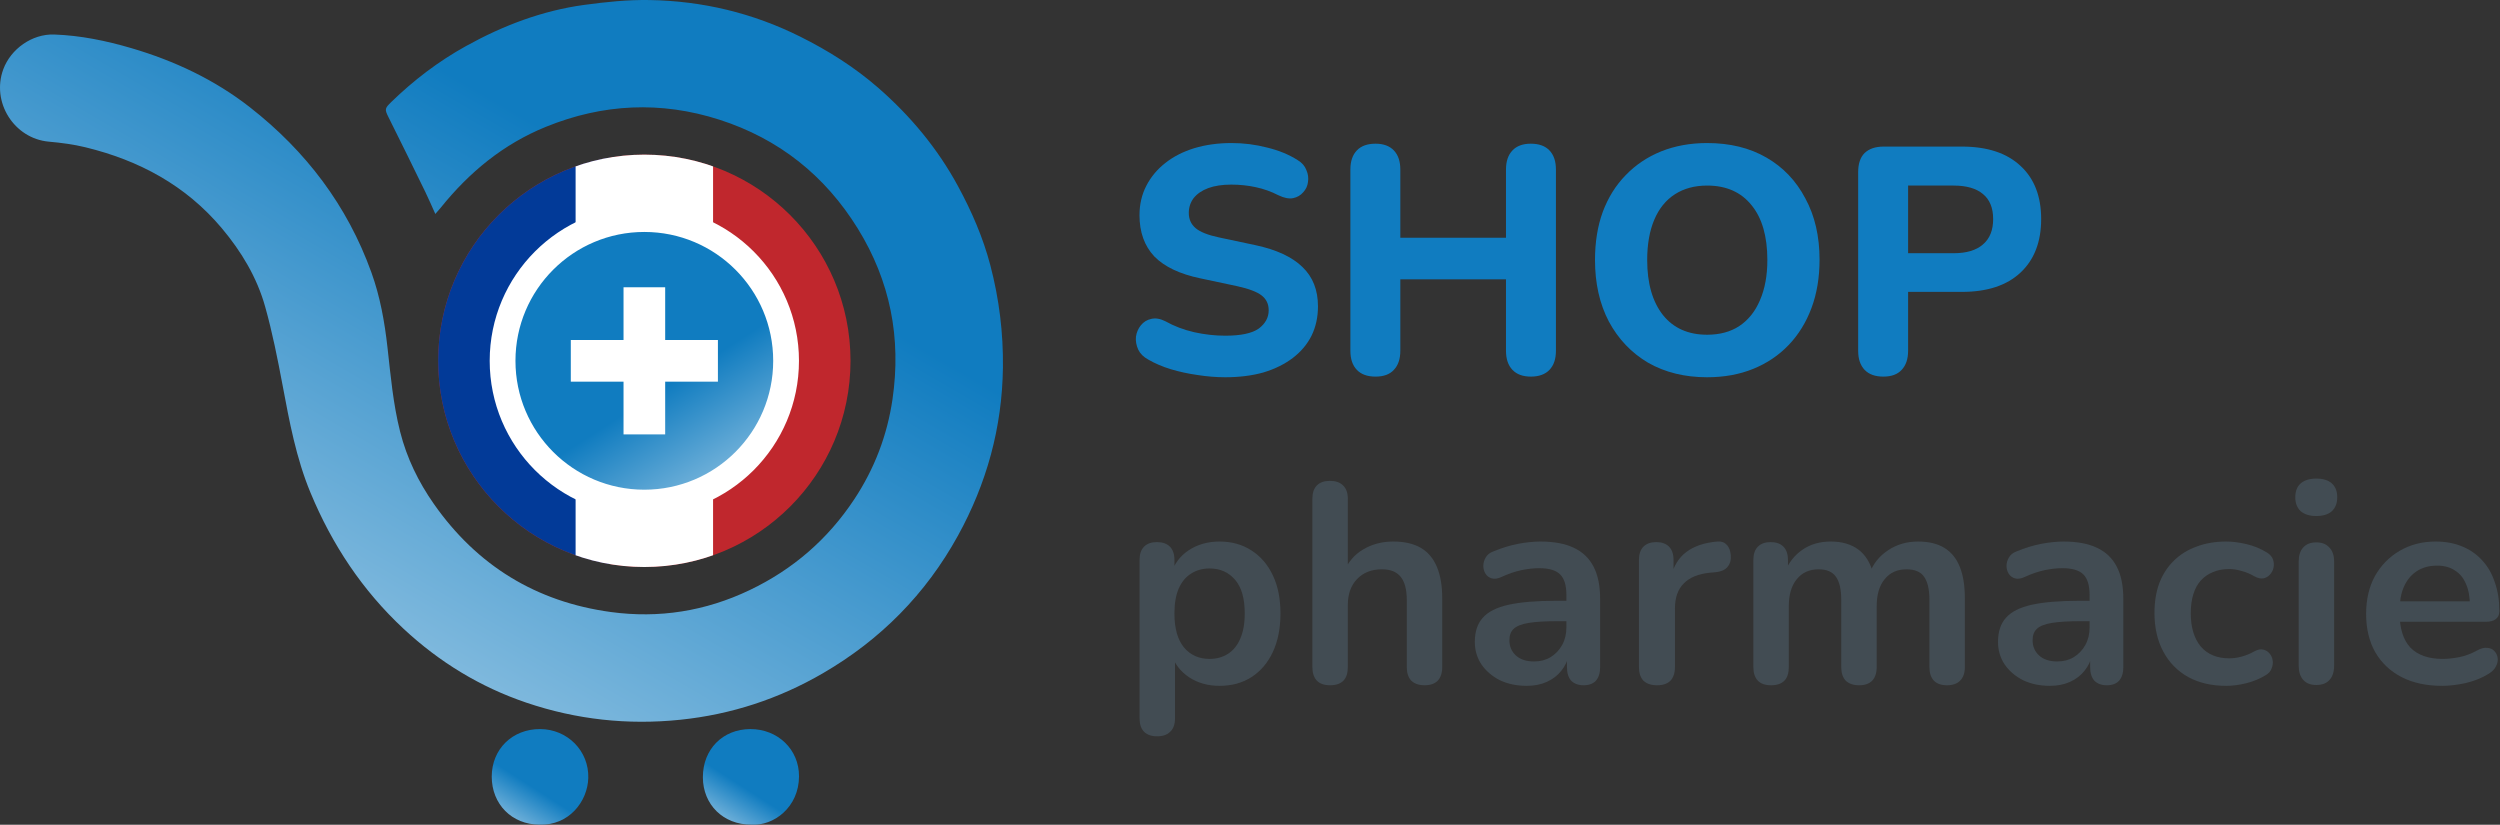
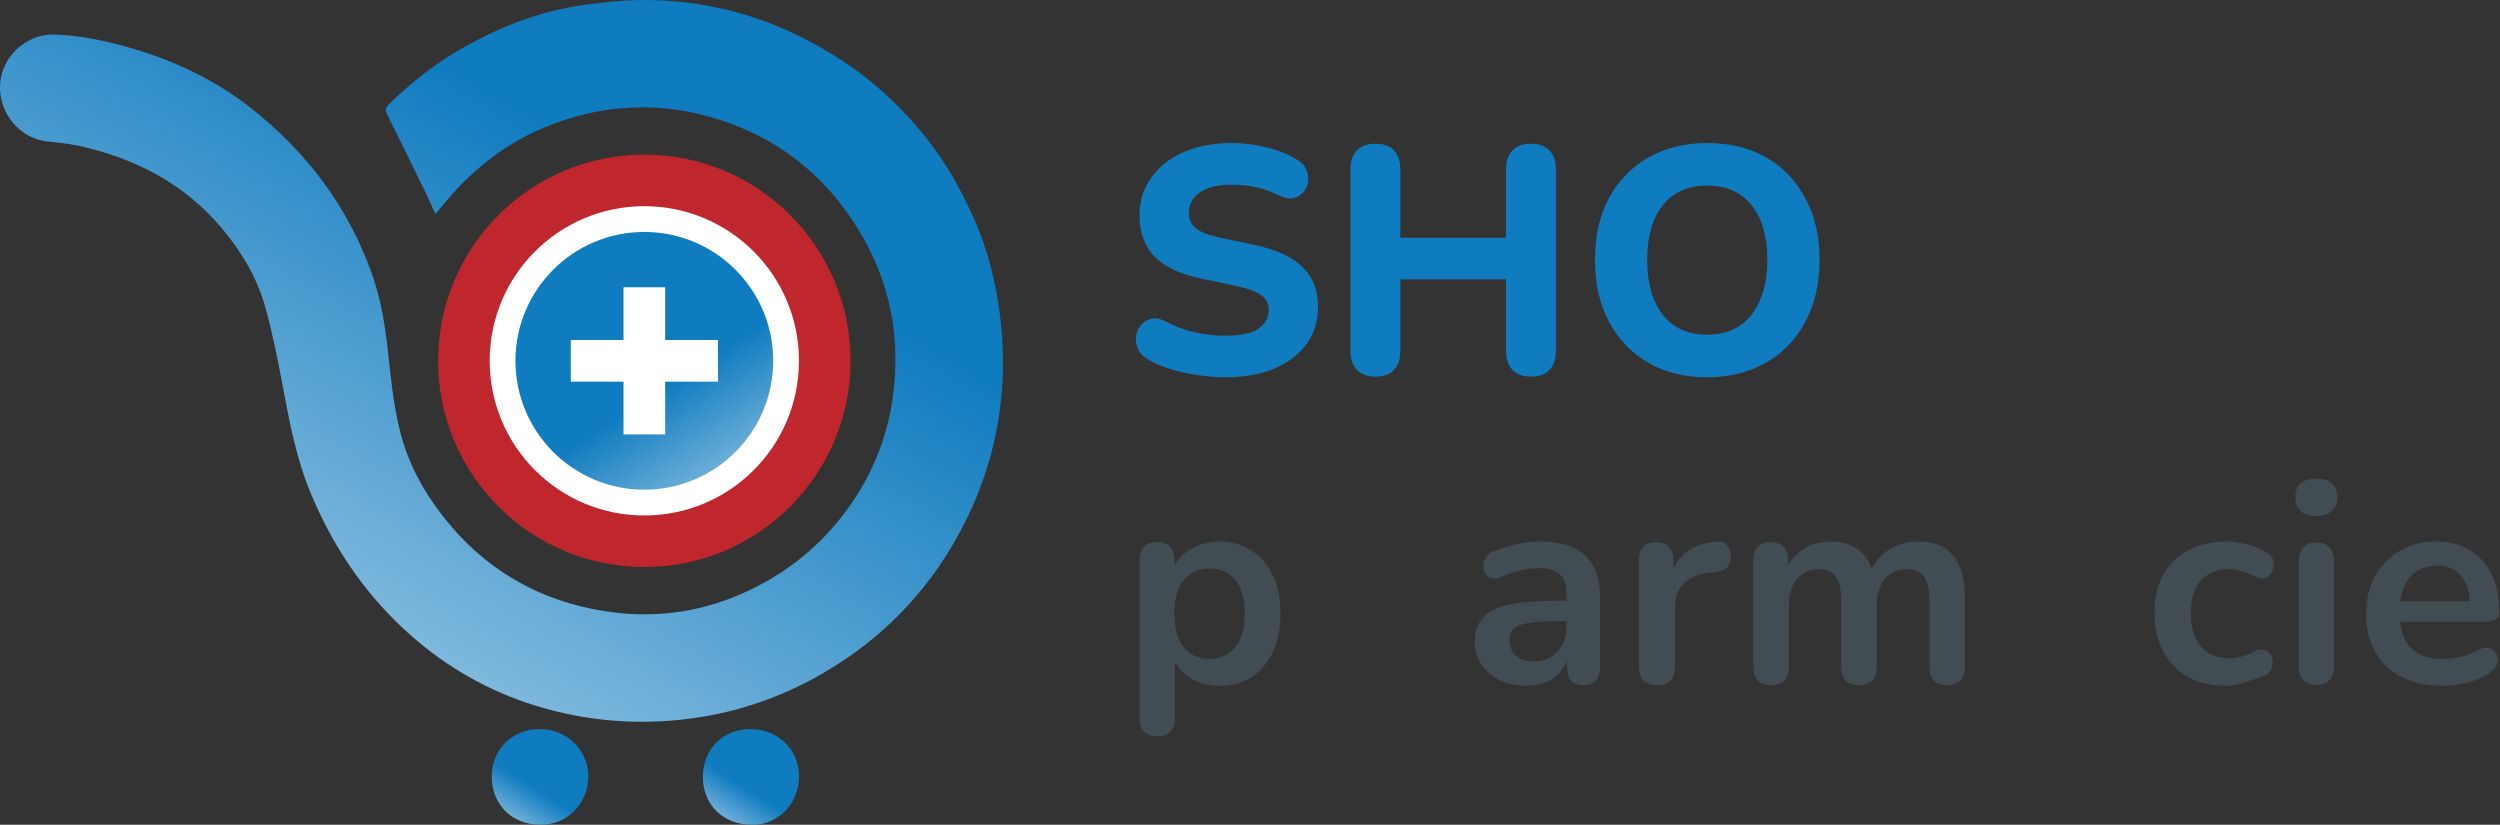
<svg xmlns="http://www.w3.org/2000/svg" width="194" height="64" viewBox="0 0 194 64" fill="none">
  <rect x="0" y="0" width="194" height="64" fill="#333333" stroke="none" />
  <g clip-path="url(#clip0_257_48300)">
-     <path d="M146.144 29.225C145.511 29.225 145.028 29.05 144.694 28.7C144.361 28.35 144.194 27.858 144.194 27.225V13.35C144.194 12.7 144.361 12.208 144.694 11.875C145.044 11.542 145.536 11.375 146.169 11.375H152.244C154.211 11.375 155.728 11.875 156.794 12.875C157.861 13.858 158.394 15.233 158.394 17C158.394 18.767 157.861 20.15 156.794 21.15C155.728 22.15 154.211 22.65 152.244 22.65H148.069V27.225C148.069 27.858 147.903 28.35 147.569 28.7C147.253 29.05 146.778 29.225 146.144 29.225ZM148.069 19.65H151.594C152.594 19.65 153.353 19.425 153.869 18.975C154.403 18.525 154.669 17.867 154.669 17C154.669 16.133 154.403 15.483 153.869 15.05C153.353 14.617 152.594 14.4 151.594 14.4H148.069V19.65Z" fill="#107CC0" />
    <path d="M132.472 29.275C130.739 29.275 129.214 28.9 127.897 28.15C126.597 27.383 125.581 26.316 124.847 24.95C124.131 23.583 123.772 21.991 123.772 20.175C123.772 18.791 123.972 17.55 124.372 16.45C124.789 15.333 125.381 14.383 126.147 13.6C126.914 12.8 127.831 12.183 128.897 11.75C129.981 11.316 131.172 11.1 132.472 11.1C134.239 11.1 135.772 11.475 137.072 12.225C138.372 12.975 139.381 14.033 140.097 15.4C140.831 16.75 141.197 18.333 141.197 20.15C141.197 21.533 140.989 22.783 140.572 23.9C140.156 25.016 139.564 25.975 138.797 26.775C138.031 27.575 137.114 28.191 136.047 28.625C134.981 29.058 133.789 29.275 132.472 29.275ZM132.472 25.975C133.456 25.975 134.289 25.75 134.972 25.3C135.672 24.833 136.206 24.166 136.572 23.3C136.956 22.416 137.147 21.375 137.147 20.175C137.147 18.341 136.739 16.925 135.922 15.925C135.106 14.908 133.956 14.4 132.472 14.4C131.506 14.4 130.672 14.625 129.972 15.075C129.272 15.525 128.739 16.183 128.372 17.05C128.006 17.916 127.822 18.958 127.822 20.175C127.822 21.991 128.231 23.416 129.047 24.45C129.864 25.466 131.006 25.975 132.472 25.975Z" fill="#107CC0" />
    <path d="M106.74 29.225C106.107 29.225 105.623 29.05 105.29 28.7C104.957 28.35 104.79 27.859 104.79 27.225V13.15C104.79 12.517 104.957 12.025 105.29 11.675C105.623 11.325 106.107 11.15 106.74 11.15C107.357 11.15 107.832 11.325 108.165 11.675C108.498 12.025 108.665 12.517 108.665 13.15V18.45H116.865V13.15C116.865 12.517 117.032 12.025 117.365 11.675C117.698 11.325 118.173 11.15 118.79 11.15C119.423 11.15 119.907 11.325 120.24 11.675C120.573 12.025 120.74 12.517 120.74 13.15V27.225C120.74 27.859 120.573 28.35 120.24 28.7C119.907 29.05 119.423 29.225 118.79 29.225C118.173 29.225 117.698 29.05 117.365 28.7C117.032 28.35 116.865 27.859 116.865 27.225V21.675H108.665V27.225C108.665 27.859 108.498 28.35 108.165 28.7C107.848 29.05 107.373 29.225 106.74 29.225Z" fill="#107CC0" />
    <path d="M95.075 29.275C94.375 29.275 93.658 29.216 92.925 29.1C92.208 29 91.516 28.85 90.85 28.65C90.2 28.45 89.616 28.2 89.1 27.9C88.733 27.7 88.475 27.441 88.325 27.125C88.175 26.791 88.116 26.458 88.15 26.125C88.2 25.791 88.325 25.5 88.525 25.25C88.741 24.983 89.008 24.816 89.325 24.75C89.658 24.666 90.025 24.725 90.425 24.925C91.108 25.308 91.85 25.591 92.65 25.775C93.466 25.958 94.275 26.05 95.075 26.05C96.291 26.05 97.158 25.866 97.675 25.5C98.191 25.116 98.45 24.641 98.45 24.075C98.45 23.591 98.266 23.208 97.9 22.925C97.533 22.641 96.891 22.4 95.975 22.2L93.15 21.6C91.55 21.266 90.358 20.7 89.575 19.9C88.808 19.083 88.425 18.016 88.425 16.7C88.425 15.866 88.6 15.108 88.95 14.425C89.3 13.741 89.791 13.15 90.425 12.65C91.058 12.15 91.808 11.766 92.675 11.5C93.558 11.233 94.525 11.1 95.575 11.1C96.508 11.1 97.425 11.216 98.325 11.45C99.225 11.666 100.016 11.991 100.7 12.425C101.033 12.625 101.258 12.883 101.375 13.2C101.508 13.5 101.55 13.808 101.5 14.125C101.466 14.425 101.341 14.691 101.125 14.925C100.925 15.158 100.666 15.308 100.35 15.375C100.033 15.441 99.65 15.366 99.2 15.15C98.65 14.866 98.066 14.658 97.45 14.525C96.833 14.391 96.2 14.325 95.55 14.325C94.85 14.325 94.25 14.416 93.75 14.6C93.266 14.783 92.891 15.041 92.625 15.375C92.375 15.708 92.25 16.091 92.25 16.525C92.25 17.008 92.425 17.4 92.775 17.7C93.125 18 93.733 18.241 94.6 18.425L97.425 19.025C99.058 19.375 100.275 19.941 101.075 20.725C101.875 21.491 102.275 22.508 102.275 23.775C102.275 24.608 102.108 25.366 101.775 26.05C101.441 26.716 100.958 27.291 100.325 27.775C99.691 28.258 98.933 28.633 98.05 28.9C97.166 29.15 96.175 29.275 95.075 29.275Z" fill="#107CC0" />
    <path d="M189.507 53.221C188.29 53.221 187.241 52.994 186.361 52.539C185.481 52.085 184.799 51.439 184.315 50.603C183.846 49.767 183.611 48.777 183.611 47.633C183.611 46.519 183.839 45.543 184.293 44.707C184.763 43.871 185.401 43.219 186.207 42.749C187.029 42.265 187.96 42.023 189.001 42.023C189.764 42.023 190.446 42.148 191.047 42.397C191.663 42.647 192.184 43.006 192.609 43.475C193.049 43.945 193.379 44.517 193.599 45.191C193.834 45.851 193.951 46.599 193.951 47.435C193.951 47.699 193.856 47.905 193.665 48.051C193.489 48.183 193.233 48.249 192.895 48.249H185.833V46.665H192.015L191.663 46.995C191.663 46.321 191.561 45.756 191.355 45.301C191.165 44.847 190.879 44.502 190.497 44.267C190.131 44.018 189.669 43.893 189.111 43.893C188.495 43.893 187.967 44.04 187.527 44.333C187.102 44.612 186.772 45.015 186.537 45.543C186.317 46.057 186.207 46.673 186.207 47.391V47.545C186.207 48.748 186.486 49.65 187.043 50.251C187.615 50.838 188.451 51.131 189.551 51.131C189.933 51.131 190.358 51.087 190.827 50.999C191.311 50.897 191.766 50.728 192.191 50.493C192.499 50.317 192.771 50.244 193.005 50.273C193.24 50.288 193.423 50.369 193.555 50.515C193.702 50.662 193.79 50.845 193.819 51.065C193.849 51.271 193.805 51.483 193.687 51.703C193.585 51.923 193.401 52.114 193.137 52.275C192.624 52.598 192.03 52.84 191.355 53.001C190.695 53.148 190.079 53.221 189.507 53.221Z" fill="#424C53" />
    <path d="M179.742 53.155C179.302 53.155 178.965 53.023 178.73 52.759C178.496 52.495 178.378 52.128 178.378 51.659V43.585C178.378 43.101 178.496 42.734 178.73 42.485C178.965 42.221 179.302 42.089 179.742 42.089C180.182 42.089 180.52 42.221 180.754 42.485C181.004 42.734 181.128 43.101 181.128 43.585V51.659C181.128 52.128 181.011 52.495 180.776 52.759C180.542 53.023 180.197 53.155 179.742 53.155ZM179.742 40.043C179.229 40.043 178.826 39.918 178.532 39.669C178.254 39.405 178.114 39.045 178.114 38.591C178.114 38.121 178.254 37.762 178.532 37.513C178.826 37.263 179.229 37.139 179.742 37.139C180.27 37.139 180.674 37.263 180.952 37.513C181.231 37.762 181.37 38.121 181.37 38.591C181.37 39.045 181.231 39.405 180.952 39.669C180.674 39.918 180.27 40.043 179.742 40.043Z" fill="#424C53" />
-     <path d="M172.753 53.221C171.623 53.221 170.641 52.994 169.805 52.539C168.969 52.07 168.323 51.41 167.869 50.559C167.414 49.709 167.187 48.711 167.187 47.567C167.187 46.702 167.311 45.932 167.561 45.257C167.825 44.568 168.199 43.989 168.683 43.519C169.167 43.035 169.753 42.669 170.443 42.419C171.132 42.155 171.902 42.023 172.753 42.023C173.237 42.023 173.757 42.089 174.315 42.221C174.887 42.353 175.422 42.573 175.921 42.881C176.155 43.028 176.309 43.204 176.383 43.409C176.456 43.615 176.471 43.827 176.427 44.047C176.383 44.253 176.287 44.436 176.141 44.597C176.009 44.744 175.84 44.839 175.635 44.883C175.429 44.913 175.202 44.861 174.953 44.729C174.63 44.539 174.3 44.399 173.963 44.311C173.625 44.209 173.303 44.157 172.995 44.157C172.511 44.157 172.085 44.238 171.719 44.399C171.352 44.546 171.037 44.766 170.773 45.059C170.523 45.338 170.333 45.69 170.201 46.115C170.069 46.541 170.003 47.032 170.003 47.589C170.003 48.675 170.259 49.533 170.773 50.163C171.301 50.779 172.041 51.087 172.995 51.087C173.303 51.087 173.618 51.043 173.941 50.955C174.278 50.867 174.615 50.728 174.953 50.537C175.202 50.405 175.422 50.361 175.613 50.405C175.818 50.449 175.987 50.552 176.119 50.713C176.251 50.86 176.331 51.043 176.361 51.263C176.39 51.469 176.361 51.674 176.273 51.879C176.199 52.085 176.053 52.253 175.833 52.385C175.349 52.679 174.835 52.891 174.293 53.023C173.75 53.155 173.237 53.221 172.753 53.221Z" fill="#424C53" />
-     <path d="M159.072 53.221C158.295 53.221 157.598 53.075 156.982 52.781C156.381 52.473 155.904 52.063 155.552 51.549C155.215 51.036 155.046 50.457 155.046 49.811C155.046 49.019 155.251 48.396 155.662 47.941C156.073 47.472 156.74 47.135 157.664 46.929C158.588 46.724 159.827 46.621 161.382 46.621H162.482V48.205H161.404C160.495 48.205 159.769 48.249 159.226 48.337C158.683 48.425 158.295 48.579 158.06 48.799C157.84 49.005 157.73 49.298 157.73 49.679C157.73 50.163 157.899 50.559 158.236 50.867C158.573 51.175 159.043 51.329 159.644 51.329C160.128 51.329 160.553 51.219 160.92 50.999C161.301 50.765 161.602 50.449 161.822 50.053C162.042 49.657 162.152 49.203 162.152 48.689V46.159C162.152 45.426 161.991 44.898 161.668 44.575C161.345 44.253 160.803 44.091 160.04 44.091C159.615 44.091 159.153 44.143 158.654 44.245C158.17 44.348 157.657 44.524 157.114 44.773C156.835 44.905 156.586 44.942 156.366 44.883C156.161 44.825 155.999 44.707 155.882 44.531C155.765 44.341 155.706 44.135 155.706 43.915C155.706 43.695 155.765 43.483 155.882 43.277C155.999 43.057 156.197 42.896 156.476 42.793C157.151 42.515 157.796 42.317 158.412 42.199C159.043 42.082 159.615 42.023 160.128 42.023C161.184 42.023 162.049 42.185 162.724 42.507C163.413 42.83 163.927 43.321 164.264 43.981C164.601 44.627 164.77 45.463 164.77 46.489V51.769C164.77 52.224 164.66 52.576 164.44 52.825C164.22 53.06 163.905 53.177 163.494 53.177C163.083 53.177 162.761 53.06 162.526 52.825C162.306 52.576 162.196 52.224 162.196 51.769V50.713H162.372C162.269 51.227 162.064 51.674 161.756 52.055C161.463 52.422 161.089 52.708 160.634 52.913C160.179 53.119 159.659 53.221 159.072 53.221Z" fill="#424C53" />
+     <path d="M172.753 53.221C171.623 53.221 170.641 52.994 169.805 52.539C168.969 52.07 168.323 51.41 167.869 50.559C167.414 49.709 167.187 48.711 167.187 47.567C167.187 46.702 167.311 45.932 167.561 45.257C167.825 44.568 168.199 43.989 168.683 43.519C169.167 43.035 169.753 42.669 170.443 42.419C171.132 42.155 171.902 42.023 172.753 42.023C173.237 42.023 173.757 42.089 174.315 42.221C174.887 42.353 175.422 42.573 175.921 42.881C176.155 43.028 176.309 43.204 176.383 43.409C176.456 43.615 176.471 43.827 176.427 44.047C176.383 44.253 176.287 44.436 176.141 44.597C176.009 44.744 175.84 44.839 175.635 44.883C175.429 44.913 175.202 44.861 174.953 44.729C174.63 44.539 174.3 44.399 173.963 44.311C173.625 44.209 173.303 44.157 172.995 44.157C172.511 44.157 172.085 44.238 171.719 44.399C171.352 44.546 171.037 44.766 170.773 45.059C170.523 45.338 170.333 45.69 170.201 46.115C170.069 46.541 170.003 47.032 170.003 47.589C170.003 48.675 170.259 49.533 170.773 50.163C171.301 50.779 172.041 51.087 172.995 51.087C173.303 51.087 173.618 51.043 173.941 50.955C174.278 50.867 174.615 50.728 174.953 50.537C175.202 50.405 175.422 50.361 175.613 50.405C175.818 50.449 175.987 50.552 176.119 50.713C176.251 50.86 176.331 51.043 176.361 51.263C176.39 51.469 176.361 51.674 176.273 51.879C176.199 52.085 176.053 52.253 175.833 52.385C173.75 53.155 173.237 53.221 172.753 53.221Z" fill="#424C53" />
    <path d="M137.425 53.177C136.985 53.177 136.647 53.06 136.413 52.825C136.178 52.576 136.061 52.224 136.061 51.769V43.453C136.061 42.999 136.178 42.654 136.413 42.419C136.647 42.185 136.977 42.067 137.403 42.067C137.828 42.067 138.158 42.185 138.393 42.419C138.627 42.654 138.745 42.999 138.745 43.453V45.059L138.503 44.399C138.796 43.666 139.251 43.087 139.867 42.661C140.483 42.236 141.216 42.023 142.067 42.023C142.932 42.023 143.643 42.229 144.201 42.639C144.758 43.05 145.147 43.681 145.367 44.531H145.059C145.352 43.754 145.836 43.145 146.511 42.705C147.185 42.251 147.963 42.023 148.843 42.023C149.664 42.023 150.339 42.185 150.867 42.507C151.409 42.83 151.813 43.321 152.077 43.981C152.341 44.627 152.473 45.448 152.473 46.445V51.769C152.473 52.224 152.348 52.576 152.099 52.825C151.864 53.06 151.527 53.177 151.087 53.177C150.647 53.177 150.309 53.06 150.075 52.825C149.84 52.576 149.723 52.224 149.723 51.769V46.555C149.723 45.734 149.583 45.133 149.305 44.751C149.041 44.37 148.586 44.179 147.941 44.179C147.222 44.179 146.657 44.436 146.247 44.949C145.836 45.448 145.631 46.145 145.631 47.039V51.769C145.631 52.224 145.513 52.576 145.279 52.825C145.044 53.06 144.707 53.177 144.267 53.177C143.827 53.177 143.482 53.06 143.233 52.825C142.998 52.576 142.881 52.224 142.881 51.769V46.555C142.881 45.734 142.741 45.133 142.463 44.751C142.199 44.37 141.751 44.179 141.121 44.179C140.402 44.179 139.837 44.436 139.427 44.949C139.016 45.448 138.811 46.145 138.811 47.039V51.769C138.811 52.708 138.349 53.177 137.425 53.177Z" fill="#424C53" />
    <path d="M128.59 53.177C128.135 53.177 127.783 53.06 127.534 52.825C127.299 52.576 127.182 52.224 127.182 51.769V43.453C127.182 42.999 127.299 42.654 127.534 42.419C127.768 42.185 128.098 42.067 128.524 42.067C128.949 42.067 129.279 42.185 129.514 42.419C129.748 42.654 129.866 42.999 129.866 43.453V44.839H129.646C129.851 43.959 130.254 43.292 130.856 42.837C131.457 42.383 132.256 42.111 133.254 42.023C133.562 41.994 133.804 42.075 133.98 42.265C134.17 42.441 134.28 42.72 134.31 43.101C134.339 43.468 134.251 43.769 134.046 44.003C133.855 44.223 133.562 44.355 133.166 44.399L132.682 44.443C131.787 44.531 131.112 44.81 130.658 45.279C130.203 45.734 129.976 46.379 129.976 47.215V51.769C129.976 52.224 129.858 52.576 129.624 52.825C129.389 53.06 129.044 53.177 128.59 53.177Z" fill="#424C53" />
    <path d="M118.472 53.221C117.695 53.221 116.998 53.075 116.382 52.781C115.781 52.473 115.304 52.063 114.952 51.549C114.615 51.036 114.446 50.457 114.446 49.811C114.446 49.019 114.652 48.396 115.062 47.941C115.473 47.472 116.14 47.135 117.064 46.929C117.988 46.724 119.228 46.621 120.782 46.621H121.882V48.205H120.804C119.895 48.205 119.169 48.249 118.626 48.337C118.084 48.425 117.695 48.579 117.46 48.799C117.24 49.005 117.13 49.298 117.13 49.679C117.13 50.163 117.299 50.559 117.636 50.867C117.974 51.175 118.443 51.329 119.044 51.329C119.528 51.329 119.954 51.219 120.32 50.999C120.702 50.765 121.002 50.449 121.222 50.053C121.442 49.657 121.552 49.203 121.552 48.689V46.159C121.552 45.426 121.391 44.898 121.068 44.575C120.746 44.253 120.203 44.091 119.44 44.091C119.015 44.091 118.553 44.143 118.054 44.245C117.57 44.348 117.057 44.524 116.514 44.773C116.236 44.905 115.986 44.942 115.766 44.883C115.561 44.825 115.4 44.707 115.282 44.531C115.165 44.341 115.106 44.135 115.106 43.915C115.106 43.695 115.165 43.483 115.282 43.277C115.4 43.057 115.598 42.896 115.876 42.793C116.551 42.515 117.196 42.317 117.812 42.199C118.443 42.082 119.015 42.023 119.528 42.023C120.584 42.023 121.45 42.185 122.124 42.507C122.814 42.83 123.327 43.321 123.664 43.981C124.002 44.627 124.17 45.463 124.17 46.489V51.769C124.17 52.224 124.06 52.576 123.84 52.825C123.62 53.06 123.305 53.177 122.894 53.177C122.484 53.177 122.161 53.06 121.926 52.825C121.706 52.576 121.596 52.224 121.596 51.769V50.713H121.772C121.67 51.227 121.464 51.674 121.156 52.055C120.863 52.422 120.489 52.708 120.034 52.913C119.58 53.119 119.059 53.221 118.472 53.221Z" fill="#424C53" />
-     <path d="M103.205 53.176C102.765 53.176 102.427 53.059 102.193 52.825C101.958 52.575 101.841 52.223 101.841 51.769V38.7C101.841 38.246 101.958 37.901 102.193 37.666C102.427 37.432 102.765 37.315 103.205 37.315C103.645 37.315 103.982 37.432 104.217 37.666C104.466 37.901 104.591 38.246 104.591 38.7V44.398H104.283C104.605 43.621 105.104 43.035 105.779 42.639C106.468 42.228 107.245 42.023 108.111 42.023C108.976 42.023 109.687 42.184 110.245 42.507C110.802 42.829 111.22 43.321 111.499 43.98C111.777 44.626 111.917 45.447 111.917 46.444V51.769C111.917 52.223 111.799 52.575 111.565 52.825C111.33 53.059 110.993 53.176 110.553 53.176C110.113 53.176 109.768 53.059 109.519 52.825C109.284 52.575 109.167 52.223 109.167 51.769V46.577C109.167 45.74 109.005 45.132 108.683 44.751C108.375 44.369 107.891 44.178 107.231 44.178C106.424 44.178 105.779 44.435 105.295 44.949C104.825 45.447 104.591 46.114 104.591 46.95V51.769C104.591 52.707 104.129 53.176 103.205 53.176Z" fill="#424C53" />
    <path d="M89.794 57.137C89.354 57.137 89.016 57.02 88.782 56.785C88.547 56.551 88.43 56.206 88.43 55.751V43.453C88.43 42.999 88.547 42.654 88.782 42.419C89.016 42.185 89.346 42.067 89.772 42.067C90.212 42.067 90.549 42.185 90.784 42.419C91.018 42.654 91.136 42.999 91.136 43.453V45.169L90.894 44.509C91.114 43.761 91.561 43.16 92.236 42.705C92.925 42.251 93.724 42.023 94.634 42.023C95.572 42.023 96.394 42.251 97.098 42.705C97.816 43.16 98.374 43.805 98.77 44.641C99.166 45.463 99.364 46.453 99.364 47.611C99.364 48.755 99.166 49.753 98.77 50.603C98.374 51.439 97.824 52.085 97.12 52.539C96.416 52.994 95.587 53.221 94.634 53.221C93.739 53.221 92.954 53.001 92.28 52.561C91.605 52.107 91.15 51.52 90.916 50.801H91.18V55.751C91.18 56.206 91.055 56.551 90.806 56.785C90.571 57.02 90.234 57.137 89.794 57.137ZM93.864 51.131C94.406 51.131 94.883 50.999 95.294 50.735C95.704 50.471 96.02 50.083 96.24 49.569C96.474 49.041 96.592 48.389 96.592 47.611C96.592 46.438 96.342 45.565 95.844 44.993C95.345 44.407 94.685 44.113 93.864 44.113C93.321 44.113 92.844 44.245 92.434 44.509C92.023 44.759 91.7 45.147 91.466 45.675C91.246 46.189 91.136 46.834 91.136 47.611C91.136 48.77 91.385 49.65 91.884 50.251C92.382 50.838 93.042 51.131 93.864 51.131Z" fill="#424C53" />
    <path d="M33.783 16.607C33.495 15.97 33.266 15.43 33.009 14.904C32.061 12.962 31.111 11.021 30.144 9.088C29.841 8.482 29.857 8.409 30.358 7.92C32.106 6.22 34.029 4.755 36.163 3.574C39.035 1.983 42.07 0.827 45.33 0.381C47.013 0.152 48.721 -0.027 50.414 0.003C54.505 0.075 58.41 1.004 62.093 2.841C64.275 3.929 66.32 5.218 68.155 6.818C70.659 9.003 72.761 11.528 74.349 14.46C75.402 16.406 76.282 18.427 76.847 20.574C77.534 23.186 77.862 25.835 77.827 28.542C77.765 33.19 76.564 37.522 74.334 41.572C71.841 46.098 68.323 49.65 63.86 52.243C60.438 54.231 56.75 55.444 52.795 55.853C48.709 56.276 44.723 55.84 40.848 54.527C37.267 53.314 34.099 51.384 31.319 48.795C28.112 45.808 25.764 42.255 24.093 38.228C22.979 35.544 22.457 32.711 21.924 29.873C21.541 27.837 21.136 25.795 20.577 23.802C19.94 21.528 18.737 19.525 17.212 17.71C14.415 14.382 10.797 12.445 6.64 11.431C5.711 11.204 4.75 11.079 3.795 10.993C1.086 10.753 -0.687 7.92 0.256 5.373C0.837 3.805 2.48 2.618 4.209 2.678C6.256 2.751 8.242 3.164 10.193 3.735C13.534 4.716 16.652 6.18 19.405 8.333C23.735 11.721 26.951 15.949 28.822 21.147C29.499 23.024 29.848 24.981 30.069 26.964C30.315 29.154 30.506 31.347 31.049 33.498C31.566 35.545 32.473 37.398 33.668 39.106C37.018 43.892 41.622 46.707 47.396 47.492C51.13 48.001 54.744 47.432 58.176 45.791C61.531 44.188 64.237 41.847 66.286 38.752C67.853 36.385 68.847 33.792 69.258 30.982C69.951 26.24 69.087 21.812 66.559 17.727C64.008 13.605 60.423 10.762 55.819 9.286C51.288 7.833 46.791 8.04 42.363 9.841C39.053 11.186 36.413 13.368 34.199 16.12C34.091 16.253 33.976 16.379 33.783 16.602V16.607Z" fill="url(#paint0_linear_257_48300)" />
    <g clip-path="url(#clip1_257_48300)">
      <path d="M50 12C41.167 12 34 19.161 34 28C34 36.839 41.167 44 50 44C58.833 44 66 36.839 66 28C66 19.161 58.833 12 50 12Z" fill="#C0272D" />
    </g>
    <g clip-path="url(#clip2_257_48300)">
      <path d="M50 12C41.167 12 34 19.161 34 28C34 36.839 41.167 44 50 44C58.833 44 66 36.839 66 28C66 19.161 58.833 12 50 12Z" fill="#023A98" />
    </g>
    <g clip-path="url(#clip3_257_48300)">
-       <path d="M50 12C41.167 12 34 19.161 34 28C34 36.839 41.167 44 50 44C58.833 44 66 36.839 66 28C66 19.161 58.833 12 50 12Z" fill="white" />
-     </g>
+       </g>
    <path d="M60 28C60 22.479 55.525 18 50 18C44.475 18 40 22.479 40 28C40 33.521 44.475 38 50 38C55.525 38 60 33.521 60 28Z" fill="white" />
    <path d="M48.386 27.386H45.294V28.618H48.386H49.386V29.618V32.71H50.618V29.618V28.618H51.618H54.71V27.386H51.618H50.618V26.386V23.294H49.386V26.386V27.386H48.386ZM50 17C56.077 17 61 21.927 61 28C61 34.073 56.077 39 50 39C43.923 39 39 34.073 39 28C39 21.927 43.923 17 50 17Z" fill="url(#paint1_linear_257_48300)" stroke="white" stroke-width="2" />
    <path d="M41.866 63.992C39.724 63.988 38.157 62.41 38.159 60.26C38.162 58.133 39.758 56.567 41.915 56.576C44.03 56.584 45.711 58.265 45.651 60.376C45.599 62.191 44.153 64.07 41.865 63.992H41.866Z" fill="url(#paint2_linear_257_48300)" />
    <path d="M58.292 63.992C56.131 63.997 54.548 62.444 54.543 60.316C54.538 58.15 56.08 56.583 58.221 56.576C60.347 56.57 62.014 58.151 62.004 60.249C61.994 62.64 60.045 64.111 58.292 63.993V63.992Z" fill="url(#paint3_linear_257_48300)" />
  </g>
  <defs>
    <linearGradient id="paint0_linear_257_48300" x1="57" y1="18.5" x2="13.702" y2="93.11" gradientUnits="userSpaceOnUse">
      <stop stop-color="#107CC0" />
      <stop offset="1" stop-color="white" />
    </linearGradient>
    <linearGradient id="paint1_linear_257_48300" x1="52.005" y1="29.803" x2="62.58" y2="46.224" gradientUnits="userSpaceOnUse">
      <stop stop-color="#107CC0" />
      <stop offset="1" stop-color="white" />
    </linearGradient>
    <linearGradient id="paint2_linear_257_48300" x1="41.154" y1="60.954" x2="37.249" y2="67.08" gradientUnits="userSpaceOnUse">
      <stop stop-color="#107CC0" />
      <stop offset="1" stop-color="white" />
    </linearGradient>
    <linearGradient id="paint3_linear_257_48300" x1="57.526" y1="60.957" x2="53.609" y2="67.07" gradientUnits="userSpaceOnUse">
      <stop stop-color="#107CC0" />
      <stop offset="1" stop-color="white" />
    </linearGradient>
    <clipPath id="clip0_257_48300">
      <rect width="194" height="64" fill="white" />
    </clipPath>
    <clipPath id="clip1_257_48300">
      <rect width="32" height="32" fill="white" transform="translate(34 44) rotate(-90)" />
    </clipPath>
    <clipPath id="clip2_257_48300">
-       <rect width="32" height="13.333" fill="white" transform="translate(34 44) rotate(-90)" />
-     </clipPath>
+       </clipPath>
    <clipPath id="clip3_257_48300">
      <rect width="32" height="10.667" fill="white" transform="translate(44.667 44) rotate(-90)" />
    </clipPath>
  </defs>
</svg>